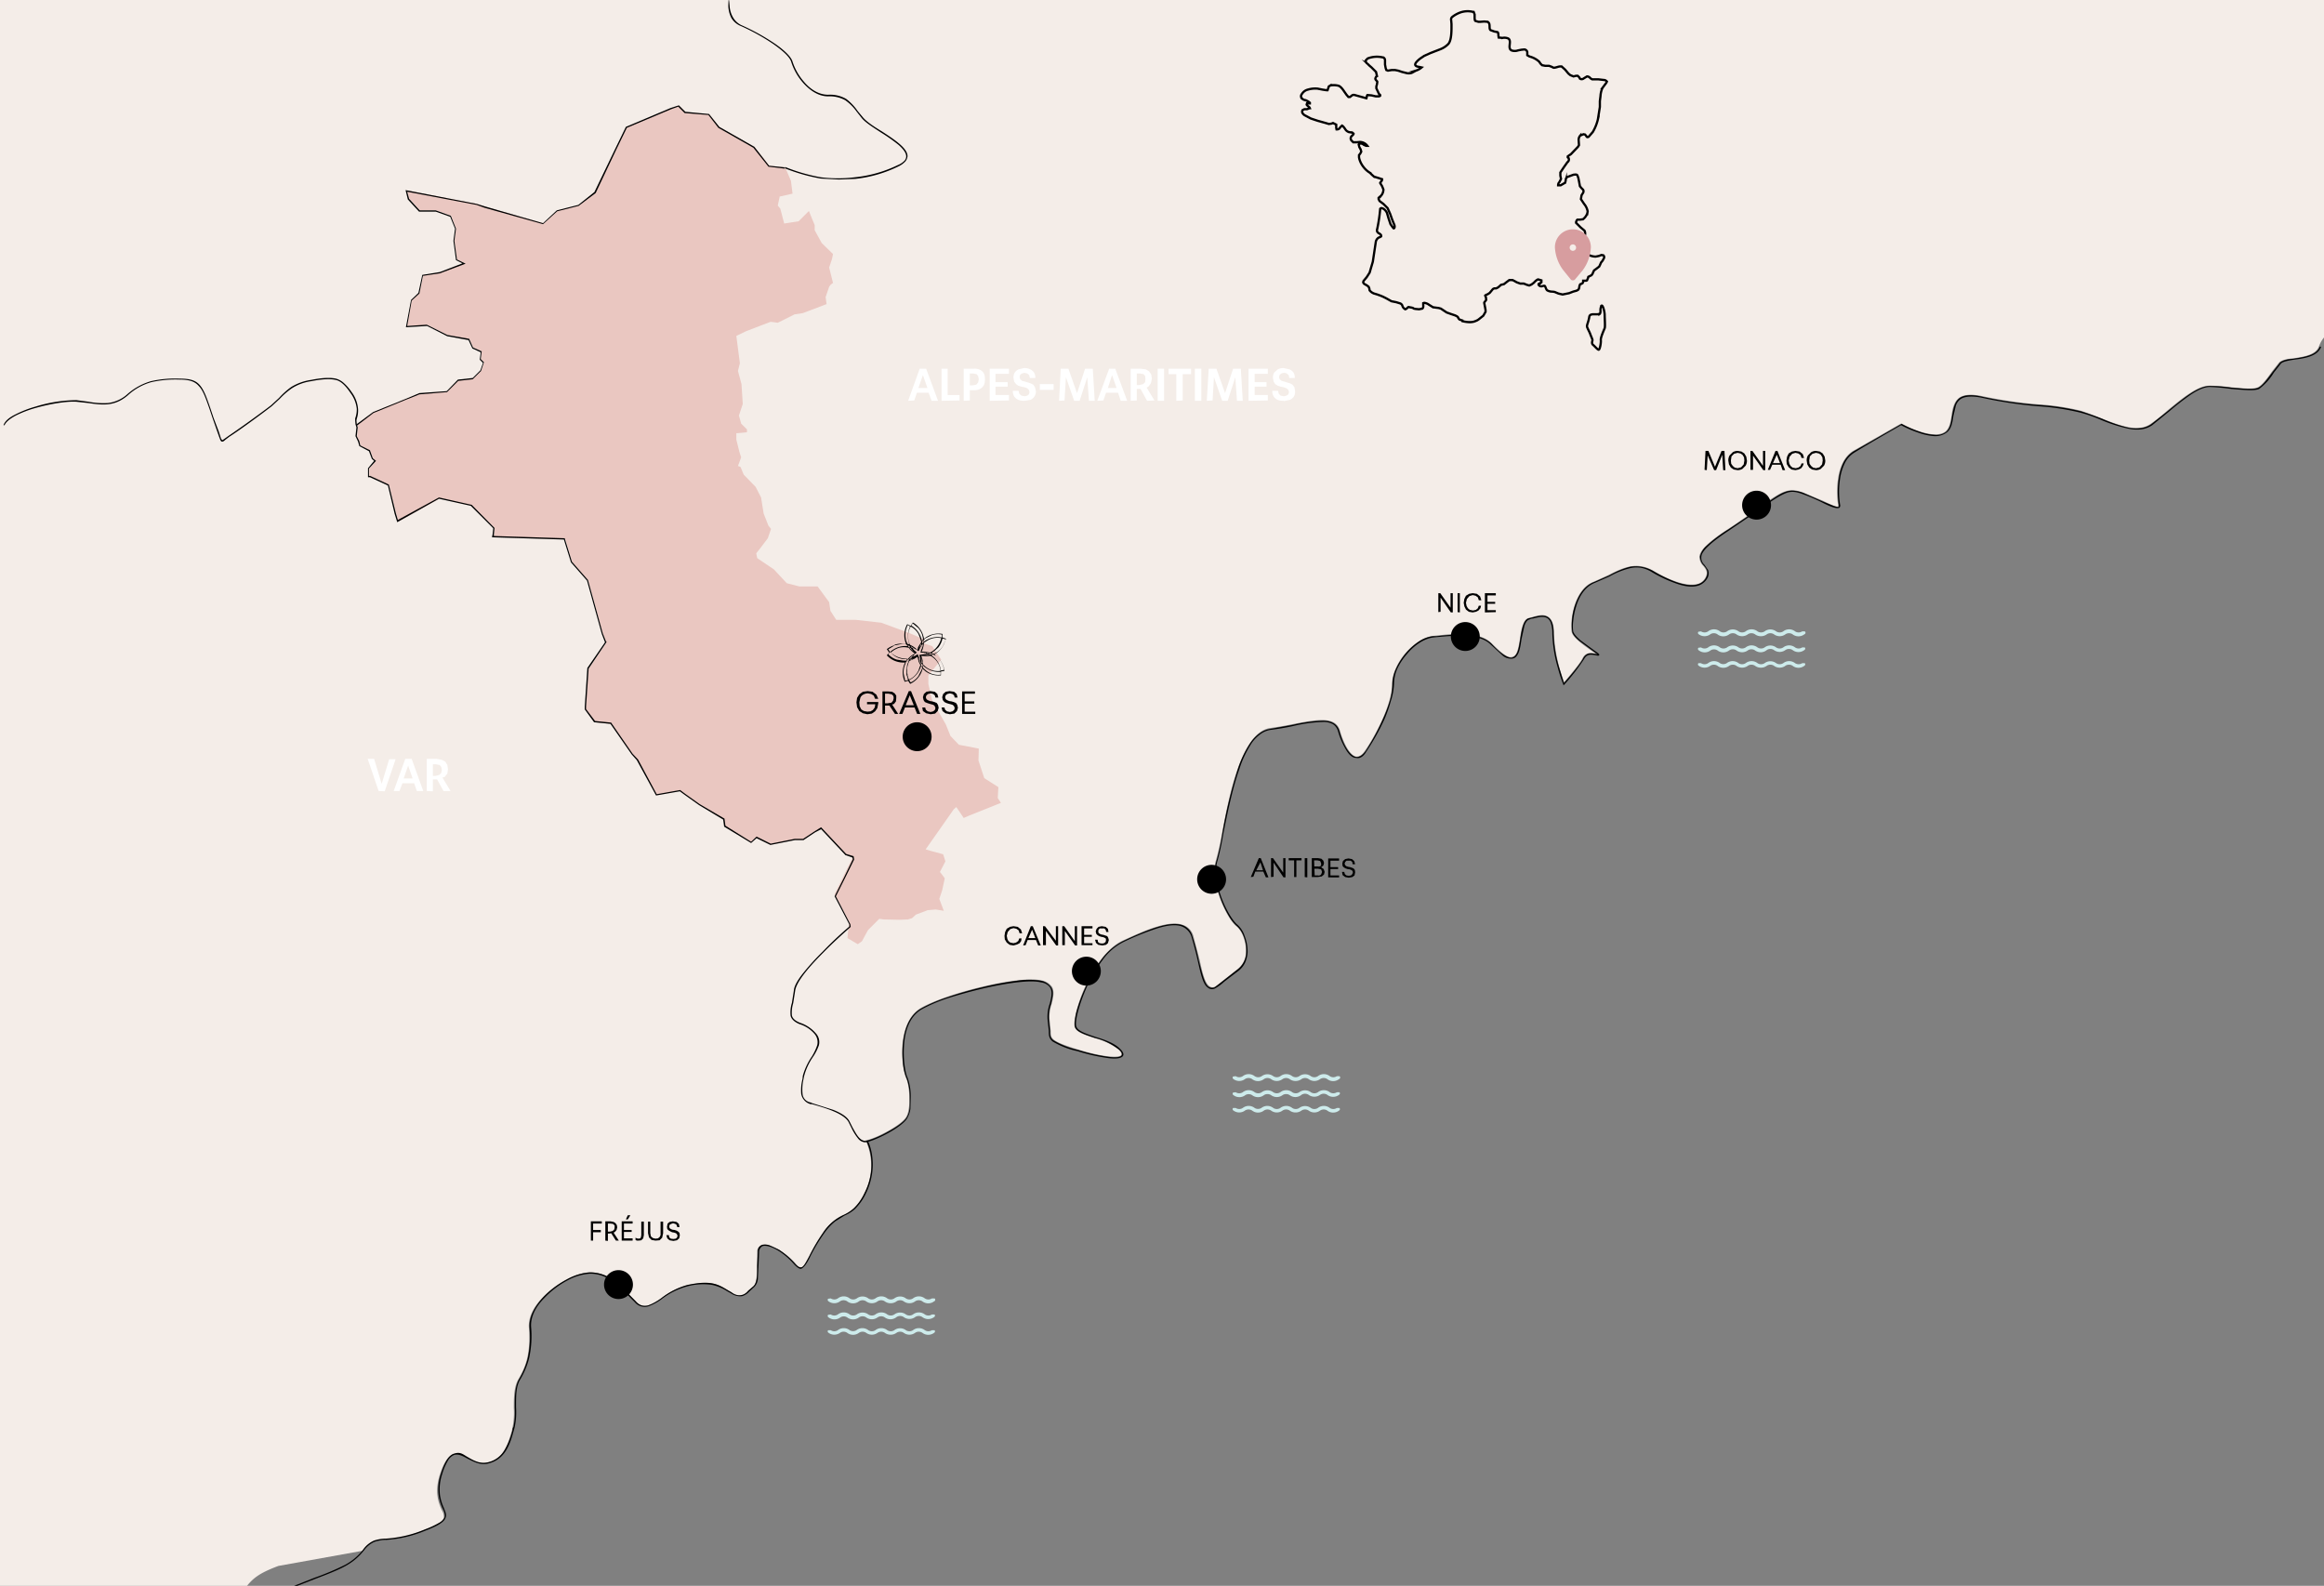
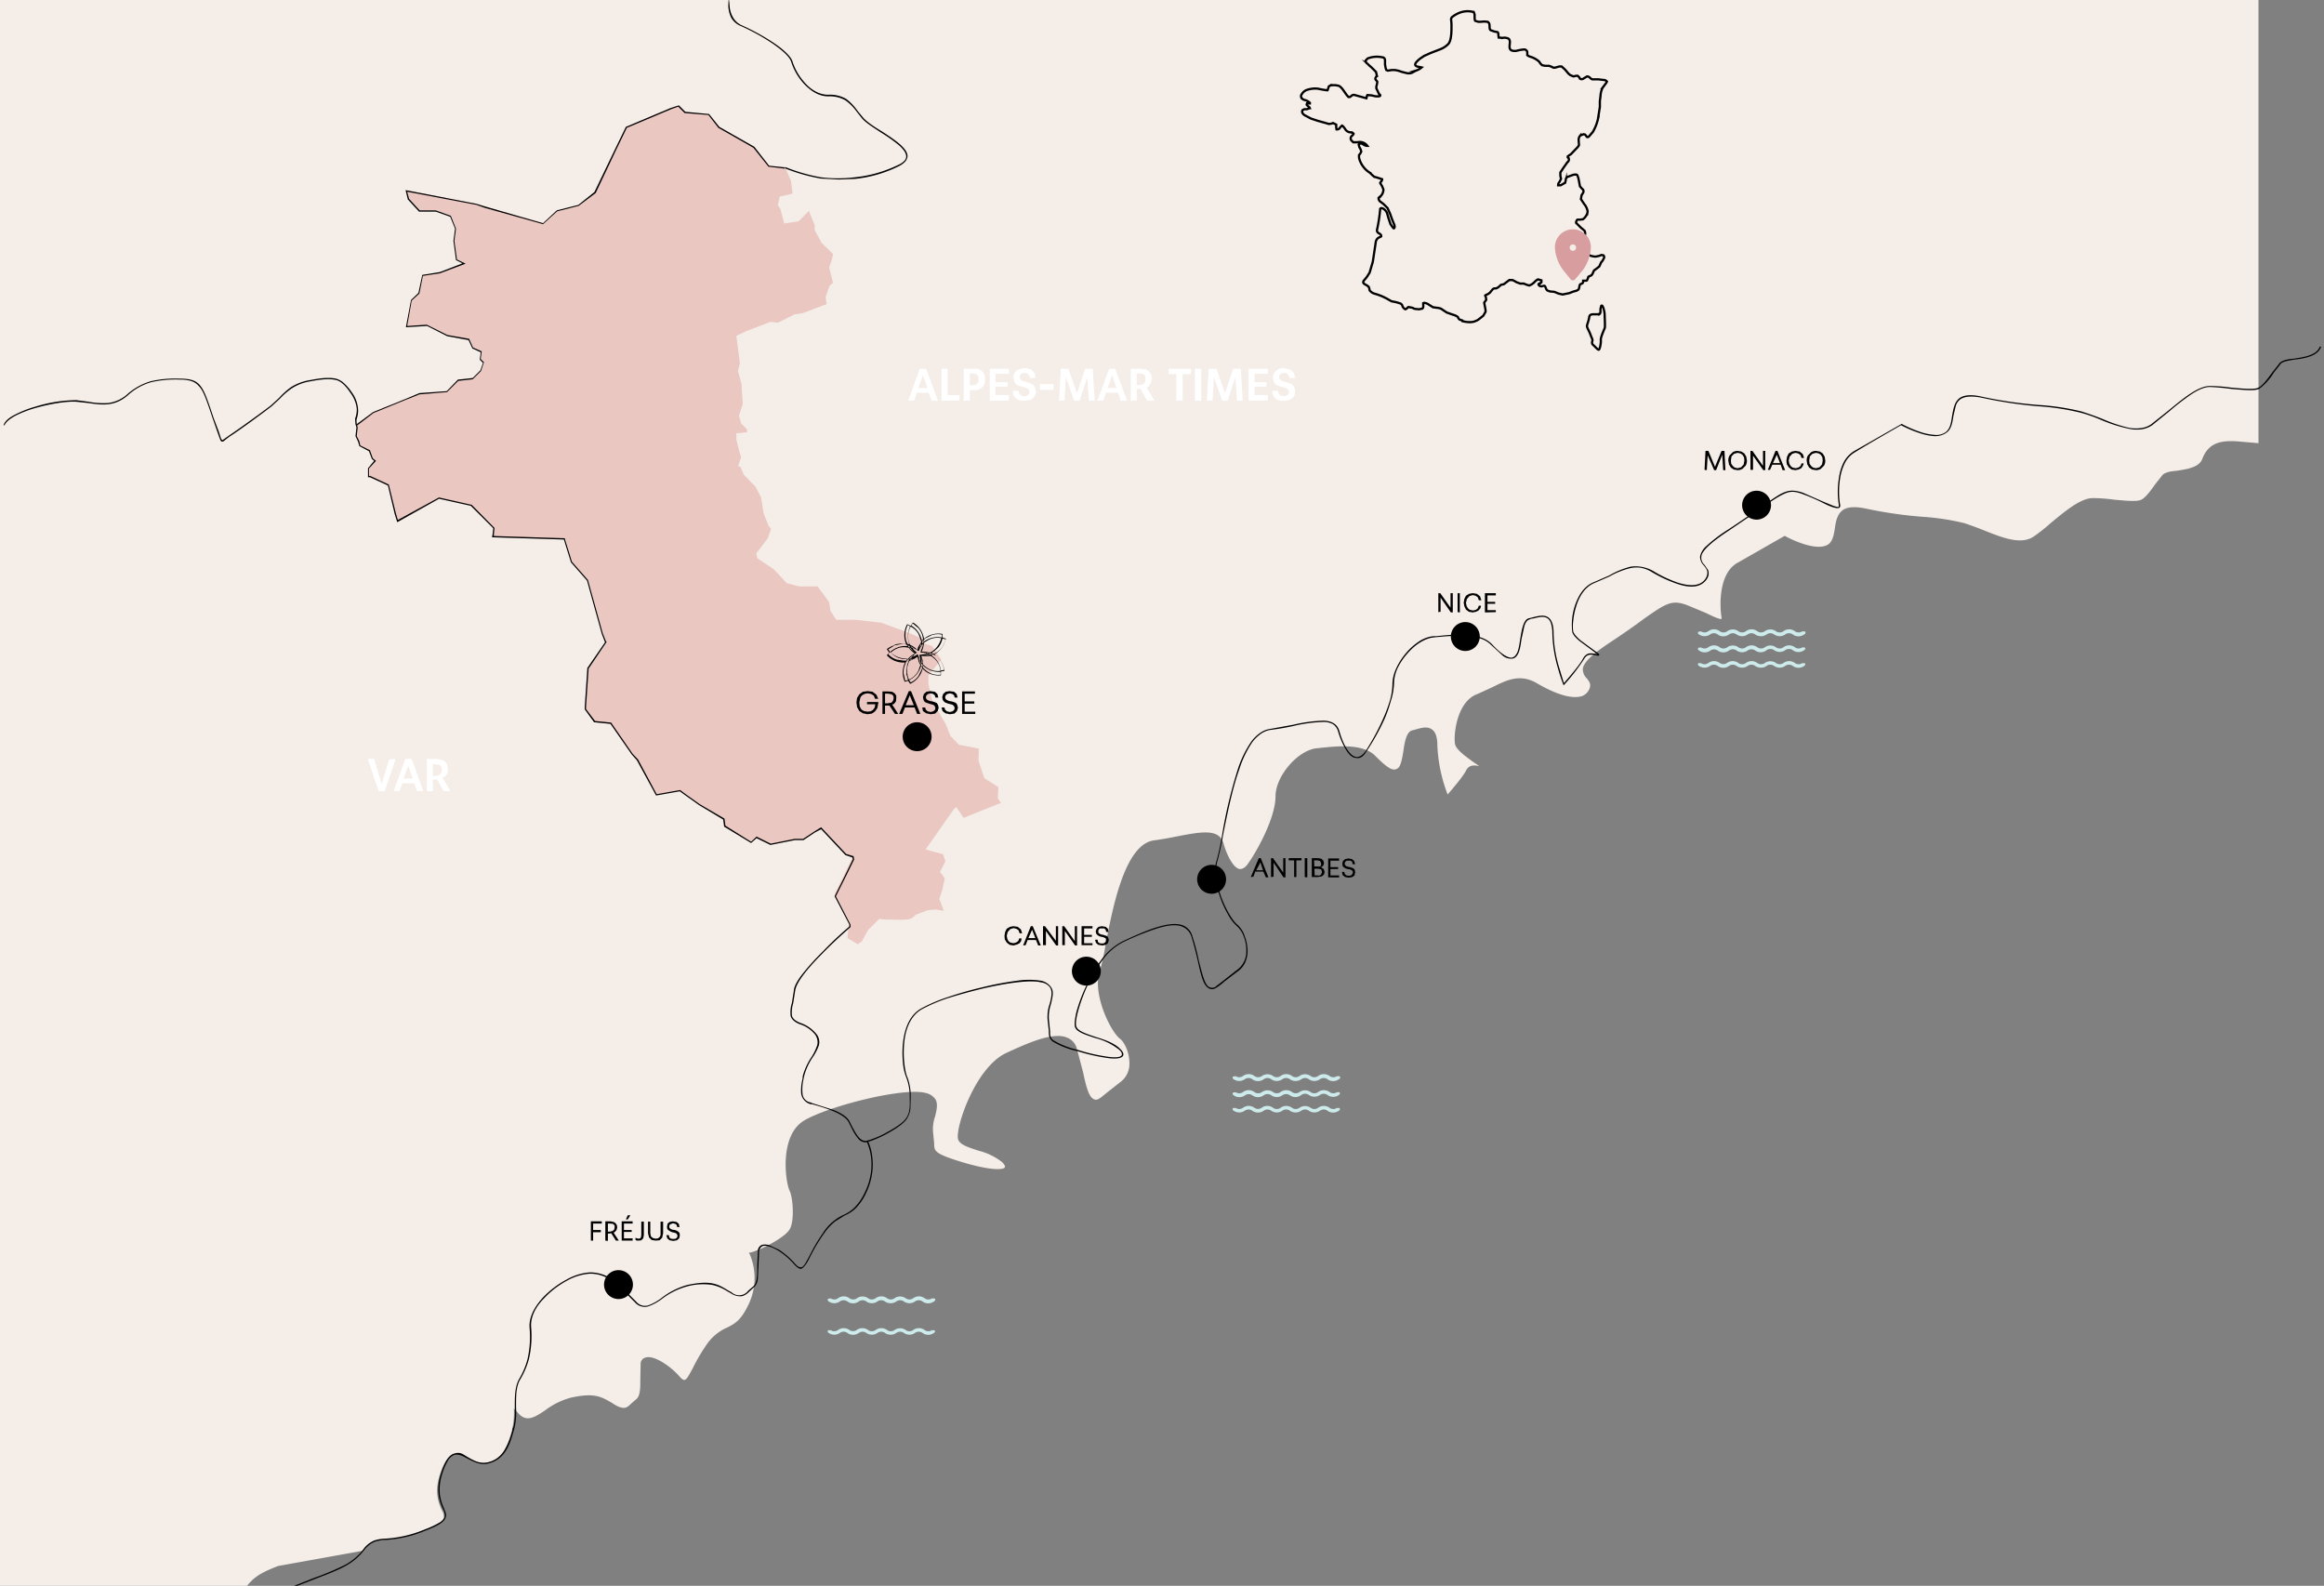
<svg xmlns="http://www.w3.org/2000/svg" viewBox="0 0 723.7 493.8">
  <rect x="0" y="0" width="723.7" height="493.8" fill="#808080" stroke="none" />
  <defs>
    <clipPath id="a">
      <path fill="none" d="M40 27h723.7v493.8H40z" />
    </clipPath>
  </defs>
  <g data-name="Groupe défilant 30" transform="translate(-40 -27)" clip-path="url(#a)" style="isolation:isolate">
    <g data-name="Groupe 17124">
-       <path data-name="Tracé 122067" d="M152.8 509.9c2.5-3.2 4.3-3.3 7.2-3.5a37 37 0 0 0 12.1-3c3.8-1.4 5.5-2.5 6-3.5q.4-1.2-.6-2.8c-.9-2.2-2.3-5.4-.5-11q1.7-5.3 4-6.2c1.5-.6 3 .2 4.8 1 1.7 1 3.5 2 5.6 1.6 5.5-1 6.8-6 8-10l.2-1a23 23 0 0 0 .4-6c0-3.1 0-6.4 1.3-8.8 2.2-3.8 4-7.6 3.4-16.2-.3-3.8 2.1-7.2 4.2-9.4 4.1-4.4 10.6-7.9 14.8-7.9 5.5 0 8.8 3.4 12.6 7.3l1.7 1.9c2.5 2.4 4.8.9 8-1.2a23 23 0 0 1 8.1-4c7.3-1.6 9.4-.3 12.7 1.6l1.1.7c2.9 1.6 3.7.8 5-.5l1.4-1.2c1.4-1 1.4-3.5 1.4-6.4l.1-4.6a2 2 0 0 1 1.6-2.1c2.6-.8 7.8 2.8 10.4 5.8q1 1.2 1.6 1.2c.8-.1 1.5-1.6 2.6-3.6a56 56 0 0 1 4.2-7.2 15 15 0 0 1 6.7-5.6c2.1-1.1 4-2 6.3-6.7a19 19 0 0 0 .6-16l-.3-.5.5-.1c2.8-.6 10.6-4.5 12.2-7.2s1-10 0-12c-1.3-2.6-3.4-17.4 4.7-22s30.7-10.2 37.5-8.5a5 5 0 0 1 3.2 2c.8 1.4.4 3.3-.1 5.3a12 12 0 0 0-.6 5.4l.3 3c0 2.4 0 3.2 8.5 5.8s13 2.6 13.5 1.7q.3-.5-.9-1.7a20 20 0 0 0-7.3-3.5c-3-1-5.7-1.8-6.3-3.4-1.2-3 5.1-22.4 14.9-27 7.3-3.4 14.8-6.6 19-4.8a5 5 0 0 1 3 3.3l2 7.6c.8 3.8 1.6 7 2.9 8s2.1.2 4.4-1.7l4.2-3.3a7 7 0 0 0 2.9-5.6c.1-3.4-1.4-6.8-3-8-2.9-2.3-8.5-13.8-6.3-20.7a79 79 0 0 0 1.8-8c2.2-11.8 6-31.6 15-33q3.7-.5 7-1.2c7.8-1.5 13.4-2.6 14.8 2.1 1 3.6 3 7.6 5 8q1.5.1 2.8-1.9c3-4.3 8.4-14.3 8.4-20.7s7-14.4 12.8-15l1-.1c5.6-.6 13.5-1.4 17.3 2.5 2.7 2.7 4.7 4.4 6 4.2a2 2 0 0 0 1.4-.8c.6-.9 1-2.9 1.3-4.8.4-3 1-6.3 2.9-6.6l1.1-.3c1.7-.5 3.6-1 5 .1q1.6 1.2 1.6 5a48 48 0 0 0 3.2 15.2c1.2-1.4 4.8-5.6 5.7-7.4 1-2 2.6-1.7 4-1.5h.1l-1.2-.8c-2.5-1.8-5.9-4.1-6.3-6-.5-2.8.5-13.3 7-15.6l4.6-2.1c4.4-2.2 8.6-4.3 13.8-1.3q9.3 5.4 14 4.1a4 4 0 0 0 2.4-2.2c.7-1.5 0-2.4-.8-3.4a4 4 0 0 1-1.2-3c.3-2 3-4.6 9-8.5q6.3-4.2 10-7c7-4.9 8.7-6 13.4-4.3l6 2.5c2 1 4.4 2.1 4.8 1.8v-.5c-.5-2.6-1.2-13.2 4.7-16.8l14.7-8.4.2-.1h.2c0 .1 10 5.5 13.7 2.4 1.2-1.1 1.5-3 1.8-4.9.3-2.1.7-4.3 2.5-5.6q2.2-1.5 7.3-.4a133 133 0 0 0 17.2 2.5 76 76 0 0 1 13.3 2q3.3 1.1 6.5 2.4c5.8 2.3 11.3 4.4 15.2 1.7q2.6-1.8 5.4-4.3c4.5-3.7 9.2-7.6 12.9-7.6q3.1 0 6.7.5c3.5.3 7 .7 8.4 0 1.3-.6 3-2.9 4.4-4.9l2.3-2.9q1.2-1 4.3-1.2c3.1-.5 7-1 8-3.7 2-5.2 6-5.9 11.7-5.4l5.8.5V0H-.1v584.8s70.5-44.5 88.3-35.3 11-7.5 13-9c18.1-19.7 13-21.2 25.5-25.9" fill="#f4ede8" />
+       <path data-name="Tracé 122067" d="M152.8 509.9c2.5-3.2 4.3-3.3 7.2-3.5a37 37 0 0 0 12.1-3c3.8-1.4 5.5-2.5 6-3.5q.4-1.2-.6-2.8c-.9-2.2-2.3-5.4-.5-11q1.7-5.3 4-6.2c1.5-.6 3 .2 4.8 1 1.7 1 3.5 2 5.6 1.6 5.5-1 6.8-6 8-10l.2-1a23 23 0 0 0 .4-6l1.7 1.9c2.5 2.4 4.8.9 8-1.2a23 23 0 0 1 8.1-4c7.3-1.6 9.4-.3 12.7 1.6l1.1.7c2.9 1.6 3.7.8 5-.5l1.4-1.2c1.4-1 1.4-3.5 1.4-6.4l.1-4.6a2 2 0 0 1 1.6-2.1c2.6-.8 7.8 2.8 10.4 5.8q1 1.2 1.6 1.2c.8-.1 1.5-1.6 2.6-3.6a56 56 0 0 1 4.2-7.2 15 15 0 0 1 6.7-5.6c2.1-1.1 4-2 6.3-6.7a19 19 0 0 0 .6-16l-.3-.5.5-.1c2.8-.6 10.6-4.5 12.2-7.2s1-10 0-12c-1.3-2.6-3.4-17.4 4.7-22s30.7-10.2 37.5-8.5a5 5 0 0 1 3.2 2c.8 1.4.4 3.3-.1 5.3a12 12 0 0 0-.6 5.4l.3 3c0 2.4 0 3.2 8.5 5.8s13 2.6 13.5 1.7q.3-.5-.9-1.7a20 20 0 0 0-7.3-3.5c-3-1-5.7-1.8-6.3-3.4-1.2-3 5.1-22.4 14.9-27 7.3-3.4 14.8-6.6 19-4.8a5 5 0 0 1 3 3.3l2 7.6c.8 3.8 1.6 7 2.9 8s2.1.2 4.4-1.7l4.2-3.3a7 7 0 0 0 2.9-5.6c.1-3.4-1.4-6.8-3-8-2.9-2.3-8.5-13.8-6.3-20.7a79 79 0 0 0 1.8-8c2.2-11.8 6-31.6 15-33q3.7-.5 7-1.2c7.8-1.5 13.4-2.6 14.8 2.1 1 3.6 3 7.6 5 8q1.5.1 2.8-1.9c3-4.3 8.4-14.3 8.4-20.7s7-14.4 12.8-15l1-.1c5.6-.6 13.5-1.4 17.3 2.5 2.7 2.7 4.7 4.4 6 4.2a2 2 0 0 0 1.4-.8c.6-.9 1-2.9 1.3-4.8.4-3 1-6.3 2.9-6.6l1.1-.3c1.7-.5 3.6-1 5 .1q1.6 1.2 1.6 5a48 48 0 0 0 3.2 15.2c1.2-1.4 4.8-5.6 5.7-7.4 1-2 2.6-1.7 4-1.5h.1l-1.2-.8c-2.5-1.8-5.9-4.1-6.3-6-.5-2.8.5-13.3 7-15.6l4.6-2.1c4.4-2.2 8.6-4.3 13.8-1.3q9.3 5.4 14 4.1a4 4 0 0 0 2.4-2.2c.7-1.5 0-2.4-.8-3.4a4 4 0 0 1-1.2-3c.3-2 3-4.6 9-8.5q6.3-4.2 10-7c7-4.9 8.7-6 13.4-4.3l6 2.5c2 1 4.4 2.1 4.8 1.8v-.5c-.5-2.6-1.2-13.2 4.7-16.8l14.7-8.4.2-.1h.2c0 .1 10 5.5 13.7 2.4 1.2-1.1 1.5-3 1.8-4.9.3-2.1.7-4.3 2.5-5.6q2.2-1.5 7.3-.4a133 133 0 0 0 17.2 2.5 76 76 0 0 1 13.3 2q3.3 1.1 6.5 2.4c5.8 2.3 11.3 4.4 15.2 1.7q2.6-1.8 5.4-4.3c4.5-3.7 9.2-7.6 12.9-7.6q3.1 0 6.7.5c3.5.3 7 .7 8.4 0 1.3-.6 3-2.9 4.4-4.9l2.3-2.9q1.2-1 4.3-1.2c3.1-.5 7-1 8-3.7 2-5.2 6-5.9 11.7-5.4l5.8.5V0H-.1v584.8s70.5-44.5 88.3-35.3 11-7.5 13-9c18.1-19.7 13-21.2 25.5-25.9" fill="#f4ede8" />
      <path data-name="Tracé 122580" d="m429.5 300.1 2.5-5.9h.6l2.4 6h-.8l-.8-1.8h.1-2.7.1l-.6 1.6Zm1.7-2.1h2.3-.2l-.8-2.5Zm4.6 2.1v-5.9h.6l3.4 4.8h-.2v-4.8h.7v6h-.6l-3.3-4.9h.2v4.7Zm7.2 0v-5.2h-1.7v-.7h4v.7h-1.6v5.2Zm3.3 0v-5.9h.8v6Zm2.2 0v-5.9h1.9l1.1.2.6.6.2.7-.2.8-.6.5-.9.2-.1-.2 1 .1.7.5.3.9-.2.8-.7.6-1.3.2Zm.9-.3-.2-.2h1.2a1 1 0 0 0 1-.3l.3-.8-.3-.8-1-.2h-1.2v-.7h1.2a1 1 0 0 0 1-.3v-.7l-.3-.7-.9-.2H449l.2-.2Zm4.2.4v-5.9h3.4v.7h-2.7v2h2.4v.6h-2.4v2h2.7v.6Zm6.4.1-1.1-.2-.8-.6-.2-1h.7l.2.7.5.4.7.1.7-.1.4-.4.2-.5-.1-.5-.4-.3-.5-.2-.7-.1-.6-.2-.5-.3-.4-.4-.1-.8.2-.8.7-.6 1-.2 1.1.2.7.6.3 1h-.8l-.1-.7-.5-.4h-1.3l-.4.4-.2.5.2.5.3.3.6.2.6.1.6.2.5.2.4.5.1.7-.2 1-.7.5z" />
      <path data-name="Tracé 122494" d="M443.5 363.6a3 3 0 0 1-1.9-.6 2 2 0 0 0-2.2 0 3 3 0 0 1-3.6 0 2 2 0 0 0-2.2 0 3 3 0 0 1-3.7 0 2 2 0 0 0-2.2 0 3 3 0 0 1-3.6 0 .5.5 0 0 1-.1-.8l.8-.1a2 2 0 0 0 2.2 0 3 3 0 0 1 3.7 0 2 2 0 0 0 2.2 0 3 3 0 0 1 3.6 0 2 2 0 0 0 2.2 0 3 3 0 0 1 3.7 0 2 2 0 0 0 2.2 0 3 3 0 0 1 3.6 0 2 2 0 0 0 2.2 0 3 3 0 0 1 3.7 0 2 2 0 0 0 2.2 0h.8a.5.5 0 0 1-.1.9 3 3 0 0 1-3.7 0 2 2 0 0 0-2.2 0 3 3 0 0 1-3.6 0 2 2 0 0 0-2.2 0 3 3 0 0 1-1.8.6" fill="#cdebeb" />
      <path data-name="Tracé 122495" d="M443.5 368.6a3 3 0 0 1-1.9-.6 2 2 0 0 0-2.2 0 3 3 0 0 1-3.6 0 2 2 0 0 0-2.2 0 3 3 0 0 1-3.7 0 2 2 0 0 0-2.1 0 3 3 0 0 1-3.7 0 .5.5 0 0 1-.1-.8l.8-.1a2 2 0 0 0 2.2 0 3 3 0 0 1 3.7 0 2 2 0 0 0 2.2 0 3 3 0 0 1 3.6 0 2 2 0 0 0 2.2 0 3 3 0 0 1 3.7 0 2 2 0 0 0 2.2 0 3 3 0 0 1 3.6 0 2 2 0 0 0 2.2 0 3 3 0 0 1 3.7 0 2 2 0 0 0 2.2 0h.8a.5.5 0 0 1-.1.8 3 3 0 0 1-3.7 0 2 2 0 0 0-2.2 0 3 3 0 0 1-3.6 0 2 2 0 0 0-2.2 0 3 3 0 0 1-1.8.7" fill="#cdebeb" />
      <path data-name="Tracé 122496" d="M443.5 373.4a3 3 0 0 1-1.9-.6 2 2 0 0 0-2.2 0 3 3 0 0 1-3.6 0 2 2 0 0 0-2.2 0 3 3 0 0 1-3.7 0 2 2 0 0 0-2.2 0 3 3 0 0 1-3.6 0 .5.5 0 0 1-.1-.8h.8a2 2 0 0 0 2.2 0 3 3 0 0 1 3.7 0 2 2 0 0 0 2.1 0 3 3 0 0 1 3.7 0 2 2 0 0 0 2.2 0 3 3 0 0 1 3.7 0 2 2 0 0 0 2.2 0 3 3 0 0 1 3.6 0 2 2 0 0 0 2.2 0 3 3 0 0 1 3.7 0 2 2 0 0 0 2.2 0h.8a.5.5 0 0 1-.1.8 3 3 0 0 1-3.7 0 2 2 0 0 0-2.2 0 3 3 0 0 1-3.6 0 2 2 0 0 0-2.2 0 3 3 0 0 1-1.8.6" fill="#cdebeb" />
      <path data-name="Tracé 122581" d="M487.9 217.6v-5.9h.6l3.4 4.8h-.2v-4.8h.7v6h-.6l-3.4-4.9h.2v4.7Zm6 0v-5.9h.7v6Zm4.7.1-1.2-.2-.9-.7-.5-1-.2-1.1.2-1.2.5-1 1-.6 1.1-.2 1.3.2 1 .8.4 1.2h-.8l-.3-.9-.7-.5-.9-.2-1 .3-.8.9-.3 1.2.2 1 .4.7.6.5 1 .2.9-.2.6-.5.3-.8h.7l-.2.8-.6.7-.8.4zm3.8 0v-6h3.4v.7h-2.6v2h2.4v.6h-2.4v2h2.6v.6Z" />
      <path data-name="Tracé 122582" d="m570.8 173.3.3-5.9h.9l2.2 5.3h-.3l2.2-5.3h.9l.3 6h-.7l-.3-5h.1l-2 5h-.6l-2.2-5h.2l-.3 5Zm10.3.1-1.2-.2-.9-.6-.6-1-.2-1.2a3 3 0 0 1 .4-1.6l1-1a3 3 0 0 1 1.5-.4l1.2.2.9.6.6 1 .2 1.2a3 3 0 0 1-.4 1.6l-1 1a3 3 0 0 1-1.5.4m0-.6 1.1-.3.8-.9.2-1.2-.1-1-.5-.8-.6-.4-.9-.2-1.1.3-.8.8-.2 1.3.1 1 .5.7.6.5zm4 .5v-5.9h.6l3.4 4.8h-.1v-4.8h.7v6h-.6l-3.4-4.8h.2v4.7Zm5.4 0 2.4-5.9h.6l2.4 6h-.8l-.6-1.7h-2.7.1l-.7 1.6Zm1.6-2.1h2.3-.1l-1-2.6Zm7 2.2-1.2-.2-.9-.7-.6-1-.1-1.1.2-1.2.5-1 1-.6 1.1-.2 1.3.2 1 .8.4 1.2h-.8l-.3-.9-.7-.5-.9-.2-1 .3-.8.9-.3 1.2.2 1 .4.7.6.5 1 .2.8-.2.7-.5.3-.8h.7l-.3.8-.5.7-.8.4zm6.4 0-1.2-.2-.9-.6-.6-1-.2-1.2a3 3 0 0 1 .4-1.6l1-1a3 3 0 0 1 1.5-.4l1.2.2.9.6.6 1 .2 1.2a3 3 0 0 1-.4 1.6l-1 1a3 3 0 0 1-1.5.4m0-.6 1.1-.3.8-.9.2-1.2-.1-1-.5-.8-.6-.4-.9-.2-1.1.3-.8.8-.2 1.3.1 1 .5.7.6.5z" />
      <path data-name="Tracé 122494" d="M588.4 225.1a3 3 0 0 1-1.9-.6 2 2 0 0 0-2.2 0 3 3 0 0 1-3.6 0 2 2 0 0 0-2.2 0 3 3 0 0 1-3.7 0 2 2 0 0 0-2.2 0 3 3 0 0 1-3.6 0 .5.5 0 0 1-.1-.8l.8-.1a2 2 0 0 0 2.2 0 3 3 0 0 1 3.7 0 2 2 0 0 0 2.2 0 3 3 0 0 1 3.6 0 2 2 0 0 0 2.2 0 3 3 0 0 1 3.7 0 2 2 0 0 0 2.2 0 3 3 0 0 1 3.6 0 2 2 0 0 0 2.2 0 3 3 0 0 1 3.7 0 2 2 0 0 0 2.2 0h.8a.5.5 0 0 1-.1.9 3 3 0 0 1-3.7 0 2 2 0 0 0-2.2 0 3 3 0 0 1-3.6 0 2 2 0 0 0-2.2 0 3 3 0 0 1-1.8.6" fill="#cdebeb" />
      <path data-name="Tracé 122495" d="M588.4 230.1a3 3 0 0 1-1.9-.6 2 2 0 0 0-2.2 0 3 3 0 0 1-3.6 0 2 2 0 0 0-2.2 0 3 3 0 0 1-3.7 0 2 2 0 0 0-2.1 0 3 3 0 0 1-3.7 0 .5.5 0 0 1-.1-.8l.8-.1a2 2 0 0 0 2.2 0 3 3 0 0 1 3.7 0 2 2 0 0 0 2.2 0 3 3 0 0 1 3.6 0 2 2 0 0 0 2.2 0 3 3 0 0 1 3.7 0 2 2 0 0 0 2.2 0 3 3 0 0 1 3.6 0 2 2 0 0 0 2.2 0 3 3 0 0 1 3.7 0 2 2 0 0 0 2.2 0h.8a.5.5 0 0 1-.1.8 3 3 0 0 1-3.7 0 2 2 0 0 0-2.2 0 3 3 0 0 1-3.6 0 2 2 0 0 0-2.2 0 3 3 0 0 1-1.8.7" fill="#cdebeb" />
      <path data-name="Tracé 122496" d="M588.4 234.9a3 3 0 0 1-1.9-.6 2 2 0 0 0-2.2 0 3 3 0 0 1-3.6 0 2 2 0 0 0-2.2 0 3 3 0 0 1-3.7 0 2 2 0 0 0-2.2 0 3 3 0 0 1-3.6 0 .5.5 0 0 1-.1-.8h.8a2 2 0 0 0 2.2 0 3 3 0 0 1 3.7 0 2 2 0 0 0 2.1 0 3 3 0 0 1 3.7 0 2 2 0 0 0 2.2 0 3 3 0 0 1 3.7 0 2 2 0 0 0 2.2 0 3 3 0 0 1 3.6 0 2 2 0 0 0 2.2 0 3 3 0 0 1 3.7 0 2 2 0 0 0 2.2 0h.8a.5.5 0 0 1-.1.8 3 3 0 0 1-3.7 0 2 2 0 0 0-2.2 0 3 3 0 0 1-3.6 0 2 2 0 0 0-2.2 0 3 3 0 0 1-1.8.6" fill="#cdebeb" />
      <path data-name="Tracé 122494" d="M317.4 432.8a3 3 0 0 1-1.9-.6 2 2 0 0 0-2.2 0 3 3 0 0 1-3.6 0 2 2 0 0 0-2.2 0 3 3 0 0 1-3.7 0 2 2 0 0 0-2.2 0 3 3 0 0 1-3.6 0 .5.5 0 0 1-.1-.8l.8-.1a2 2 0 0 0 2.2 0 3 3 0 0 1 3.7 0 2 2 0 0 0 2.2 0 3 3 0 0 1 3.6 0 2 2 0 0 0 2.2 0 3 3 0 0 1 3.7 0 2 2 0 0 0 2.2 0 3 3 0 0 1 3.6 0 2 2 0 0 0 2.2 0 3 3 0 0 1 3.7 0 2 2 0 0 0 2.2 0h.8a.5.5 0 0 1-.1.9 3 3 0 0 1-3.7 0 2 2 0 0 0-2.2 0 3 3 0 0 1-3.6 0 2 2 0 0 0-2.2 0 3 3 0 0 1-1.8.6" fill="#cdebeb" />
-       <path data-name="Tracé 122495" d="M317.4 437.8a3 3 0 0 1-1.9-.6 2 2 0 0 0-2.2 0 3 3 0 0 1-3.6 0 2 2 0 0 0-2.2 0 3 3 0 0 1-3.7 0 2 2 0 0 0-2.1 0 3 3 0 0 1-3.7 0 .5.5 0 0 1-.1-.8l.8-.1a2 2 0 0 0 2.2 0 3 3 0 0 1 3.7 0 2 2 0 0 0 2.2 0 3 3 0 0 1 3.6 0 2 2 0 0 0 2.2 0 3 3 0 0 1 3.7 0 2 2 0 0 0 2.2 0 3 3 0 0 1 3.6 0 2 2 0 0 0 2.2 0 3 3 0 0 1 3.7 0 2 2 0 0 0 2.2 0h.8a.5.5 0 0 1-.1.8 3 3 0 0 1-3.7 0 2 2 0 0 0-2.2 0 3 3 0 0 1-3.6 0 2 2 0 0 0-2.2 0 3 3 0 0 1-1.8.7" fill="#cdebeb" />
      <path data-name="Tracé 122496" d="M317.4 442.6a3 3 0 0 1-1.9-.6 2 2 0 0 0-2.2 0 3 3 0 0 1-3.6 0 2 2 0 0 0-2.2 0 3 3 0 0 1-3.7 0 2 2 0 0 0-2.2 0 3 3 0 0 1-3.6 0 .5.5 0 0 1-.1-.8h.8a2 2 0 0 0 2.2 0 3 3 0 0 1 3.7 0 2 2 0 0 0 2.1 0 3 3 0 0 1 3.7 0 2 2 0 0 0 2.2 0 3 3 0 0 1 3.7 0 2 2 0 0 0 2.2 0 3 3 0 0 1 3.6 0 2 2 0 0 0 2.2 0 3 3 0 0 1 3.7 0 2 2 0 0 0 2.2 0h.8a.5.5 0 0 1-.1.8 3 3 0 0 1-3.7 0 2 2 0 0 0-2.2 0 3 3 0 0 1-3.6 0 2 2 0 0 0-2.2 0 3 3 0 0 1-1.8.6" fill="#cdebeb" />
      <path data-name="Tracé 122583" d="M224 413.3v-6h3.4v.7h-2.7v2h2.4v.7h-2.4v2.6Zm4.5 0v-6h1.6l1 .2.6.4.4.6.1.7-.2.8-.5.6-.8.4h-.5l-.3.1h-.9v-.6h1l.8-.2.5-.5.1-.6v-.6l-.5-.5-.8-.1H229l.3-.3v5.7Zm3.3 0-1.6-2.5.8-.1 1.7 2.6Zm1.8 0v-6h3.4v.7h-2.7v2h2.4v.6h-2.4v2h2.7v.7Zm1.3-6.6.6-1.3h.8l-.8 1.3Zm4 6.6h-.6l-.4-.2v-.7l.4.2.5.1.6-.1.2-.4.1-.6v-4.2h.8v4.2l-.2 1-.6.6zm5.2 0-1.2-.2-.8-.8-.3-1.3v-3.6h.7v3.6l.2 1 .6.5.8.2.8-.1.5-.4.3-.6v-4.2h.8v3.6l-.3 1.4-.8.8zm5.6.1-1.2-.2-.7-.6-.3-1h.8l.1.7.5.4.8.1.7-.1.4-.3.2-.6-.2-.5-.3-.3-.6-.2-.6-.1-.6-.3-.5-.3-.4-.4-.1-.7.2-1 .6-.5 1-.2 1.2.2.7.6.2 1h-.7l-.2-.7-.4-.3-.7-.2-.6.2-.5.3-.1.5.1.5.4.3.5.2.7.1.6.2.5.3.4.4.1.8-.2.9-.7.6z" />
      <path data-name="Tracé 122576" d="m228.8 227.1-5.5 8.2-.9 11.9v.8l2.9 3.9 5 .5 6.7 9.5 1.7 1.9 5.7 10.8 7.4-1.4 1.5 1.2 4.5 3.2 7.6 4.5.3 2.2 8.2 5 1.7-1.5 4.3 2.2 7.6-1.5h2.7l3.5-2.4 2-1.2 7.7 8.3 2.2.6-2.9 5.9-2.8 5.7 4.5 8.7-.5 5 3.2 1.9 1.3-.9 1.9-3.5 3.5-3.5 1.5.2 4.8.1 2.6-.1 1.3-.4 1.2-1.1 3.7-1.4 2.5-.2 2.5.4-1.4-3.7.9-2.7.8-3.7-.8-1.1-.7-.9 1.7-3.3-.7-2.2-3.7-1-1.7-.5v-.1L337 279l.8-.7 2.3 3.4 1.6-.7 10-4-1-1.5.2-3.4-4.4-2.8-1.8-5.5.1-3.7-6.2-1.2-2.6-2.7-1.5-3.7-4.2-7.3-1.2-5.2v-2.7l4-4.9-2.8-4.2-2.4-.8-.1-1.3-4.7-2-8.7-3.2-8-.9h-6l-1.8-2.8-.4-2.7-3.6-4.9h-5.7l-3.9-1-4-4.3-5.2-3.5-.3-1.5 1.1-1.4 2.5-3.3 1-2.9-.8-1-1.5-3.8-.8-5-1.7-3.3-3.7-3.8-1-2.4-.8-.3 1-2.7-.5-1.5-1-4v-2l3.3-.3v-.9l-1.8-1.8-.7-2.5 1.2-3.6-.4-6.2-1.1-4.1.6-2.4-1.1-8.5 3.1-1.5 7.6-2.9 2.2.3 5.2-2.6 2.6-.4 7.4-2.8-.3-2.2 1.1-3.2.5-.7.7-.5-1.2-4.8.9-2.7.3-1.5-3.5-3.4-2.2-4v-1.6l-1-2.4-.8-2-1.5 1.5-1.7 1.7-4.5.7L283 92l-.8-1 .6-2.8 4-.9-.5-4-1.8-4.2-4.9-.5-4.6-5.8-11-6.2-3.1-4-7.4-.7-2-2-2.3.8-14 5.9-3.3 6.8-6.4 13.4-5.2 4-6.7 1.7-4.3 4-18.1-5.1-2.5-.9-22-4.2.7 2.5 3.4 3.7h5l4.7 1.7 1.5 3.9-.5 3.8.8 5.9 2.4 1.1-7.6 2.9-5.3.8-1.2 5.6-2.4 2.1-1.5 8.2 6.4-.3 6.4 3.2 6.7 1.2 1.1 2.6 2.7 1.2-.3 2.4 1 1-.8 2.5-2.6 2.5-4.5.5-3.5 3.5-8.5.7-4.6 1.8-9.9 4-5.1 3.9.3 1-.3 2.7.8 1.7.3 1.3 3 1.5.9 2.5.8.7-2 2.3v2.5h.5l5 2.4.7.3 2.2 9 .7 2.3 12.9-7.2 10 2.3 7 7-.1 2-.2.7 22.3.7 2.2 7.2 5 5.7 4.5 16.6 1 2.5" fill="#eac7c1" />
      <path data-name="Tracé 122346" d="m322.8 151.8 3.6-10h2l3.7 10h-2l-1-2.7.3.2h-4l.2-.2-.9 2.6Zm3.1-3.7-.2-.3h3.4l-.2.3-1.5-4.3Z" fill="#fff" />
      <path data-name="Tracé 122347" d="M333.2 151.8v-10h1.9v8.5l-.3-.3h4v1.7Z" fill="#fff" />
      <path data-name="Tracé 122348" d="M340.1 151.8v-10h3.2a4 4 0 0 1 2 .4 3 3 0 0 1 1.1 1.1 4 4 0 0 1 .3 1.8 4 4 0 0 1-.3 1.8 3 3 0 0 1-1.2 1.2 4 4 0 0 1-2.1.4h-1.5V147h1.2l1.2-.2.6-.7.2-1-.2-1-.5-.6-1-.2h-1.8l.7-.7v9.1Z" fill="#fff" />
      <path data-name="Tracé 122349" d="M348.2 151.8v-10h6v1.6H350v2.6h3.8v1.4H350v2.6h4.2v1.7Z" fill="#fff" />
      <path data-name="Tracé 122350" d="M359.1 151.8a5 5 0 0 1-2-.3 3 3 0 0 1-1.3-1.1 3 3 0 0 1-.4-1.7h1.8l.2.9.7.6 1 .2.8-.2.5-.4.2-.7-.2-.7-.5-.5-.8-.3-1-.2-1-.3-.7-.5-.6-.8-.2-1.2a3 3 0 0 1 .4-1.6 3 3 0 0 1 1.2-1l1.7-.4a4 4 0 0 1 1.9.4 3 3 0 0 1 1.2 1 3 3 0 0 1 .4 1.7h-1.7l-.2-.9-.6-.5-.9-.2-.8.2-.5.4-.2.7.2.7.6.5.8.2 1 .3.9.3.8.4.5.8.3 1.3a3 3 0 0 1-.5 1.6 3 3 0 0 1-1.2 1z" fill="#fff" />
      <path data-name="Tracé 122584" d="M363.8 146.6h4.3v1.8h-4.3Z" fill="#fff" />
      <path data-name="Tracé 122351" d="m369.8 151.8.5-10h2.4l3 8.5h-.6l2.8-8.5h2.4l.6 10h-1.8l-.6-8.4.3.4-2.6 8h-1.7l-2.8-8 .3-.4-.5 8.3Z" fill="#fff" />
      <path data-name="Tracé 122352" d="m381.7 151.8 3.7-10h1.9l3.7 10h-2l-.9-2.7.3.2h-4l.1-.2-.9 2.6Zm3.2-3.7-.3-.3h3.4l-.2.3-1.5-4.3Z" fill="#fff" />
      <path data-name="Tracé 122353" d="M392.1 151.8v-10h3l1.7.2 1 .6.7 1 .2 1.3-.3 1.4-.7 1a2 2 0 0 1-1.3.5l-.4.3h-2.4v-1.2h1.2l1.2-.3.6-.6.1-1-.1-.9-.5-.6-1.1-.2h-1.7l.7-.7v9.1Zm5.1 0-2.2-4 1.9-.4 2.6 4.3Z" fill="#fff" />
-       <path data-name="Tracé 122585" d="M400.5 141.8h2v10h-2Z" fill="#fff" />
      <path data-name="Tracé 122354" d="M406.3 151.8v-8.3h-2.4v-1.7h7v1.7h-2.6v8.2Z" fill="#fff" />
      <path data-name="Tracé 122586" d="M412.1 141.8h2v10h-2Z" fill="#fff" />
      <path data-name="Tracé 122355" d="m415.8 151.8.6-10h2.4l3 8.5h-.6l2.8-8.5h2.4l.6 10h-1.8l-.6-8.4.3.4-2.6 8h-1.7l-2.8-8 .3-.4-.5 8.3Z" fill="#fff" />
      <path data-name="Tracé 122356" d="M428.8 151.8v-10h6v1.6h-4.1v2.6h3.7v1.4h-3.7v2.6h4.1v1.7Z" fill="#fff" />
      <path data-name="Tracé 122357" d="M439.8 151.8a5 5 0 0 1-2-.3 3 3 0 0 1-1.2-1.1 3 3 0 0 1-.4-1.7h1.8l.2.9.6.6 1 .2.8-.2.6-.4.2-.7-.2-.7-.6-.5-.8-.3-1-.2-.9-.3-.8-.5-.5-.8-.2-1.2a3 3 0 0 1 .4-1.6l1.1-1a4 4 0 0 1 1.8-.4l1.8.4a3 3 0 0 1 1.3 1 3 3 0 0 1 .4 1.7h-1.7l-.2-.9-.6-.5a2 2 0 0 0-1.7 0l-.5.4-.2.7.2.7.6.5.8.2.9.3 1 .3.7.4.6.8.2 1.3a3 3 0 0 1-.4 1.6 3 3 0 0 1-1.2 1l-1.9.4" fill="#fff" />
      <path data-name="Tracé 122358" d="m157.9 273.3-3.4-10h2l2.6 8.6h-.5l2.6-8.5h2l-3.4 10Z" fill="#fff" />
      <path data-name="Tracé 122359" d="m162.6 273.3 3.6-10h2l3.6 10h-2l-.9-2.6.3.2h-4l.2-.2-1 2.6Zm3-3.6-.2-.3h3.4l-.2.3-1.5-4.3Z" fill="#fff" />
      <path data-name="Tracé 122360" d="M172.9 273.3v-10h3.1l1.6.3 1.1.6.6 1 .2 1.3-.2 1.4-.8 1-1.3.4-.4.4h-2.4v-1.1h1.2l1.2-.3.6-.6.2-1-.2-.9-.5-.6-1.1-.2h-1.7l.7-.7v9.1Zm5.2 0-2.2-4 1.8-.3 2.6 4.3Z" fill="#fff" />
      <path data-name="Tracé 122373" d="m151.2 159.5-.3-.3 5.3-3.9 9.9-4 4.5-1.9 8.5-.6 3.5-3.6 4.6-.5 2.4-2.4.8-2.3-1-1 .3-2.3-2.6-1.2-1.2-2.6-6.6-1.2-6.3-3.2-6.6.4 1.6-8.5 2.3-2.2 1.2-5.6 5.5-.9 7-2.7-2-1-.8-6 .5-3.8-1.5-3.7-4.5-1.6h-5.2l-3.5-3.8-.7-2.9 22.2 4.3 2.6.8 18 5.2 4.3-4 6.7-1.7 5-4 6.4-13.3 3.4-7 14-5.9 2.5-.8 2 2 7.4.7 3.2 4 10.9 6.2 4.6 5.9 4.8.5v.4l-5-.6-4.7-5.9-10.9-6.2-3.1-4-7.4-.6-2-2-2.2.8-13.8 5.8-3.3 6.8-6.4 13.5-5.3 4-6.7 1.7-4.4 4-18.2-5.1-2.5-.9-21.6-4.1.6 2.2 3.3 3.6h5l4.7 1.7 1.6 4-.5 3.8.8 5.8 2.7 1.3-8 3-5.3.8-1.1 5.5-2.4 2.2-1.4 7.9 6.1-.4 6.4 3.2 6.8 1.2 1.2 2.7 2.7 1.2-.3 2.4 1 1-.9 2.7-2.6 2.6-4.5.5-3.5 3.5-8.6.7-4.5 1.8-9.8 4Z" />
      <path data-name="Tracé 122374" d="m301.2 82.9-5.6-.3a56 56 0 0 1-11.2-3.2l.1-.4a55 55 0 0 0 11.1 3.2 43 43 0 0 0 10.6 0 40 40 0 0 0 13.4-3.8 6 6 0 0 0 2-1.3 2 2 0 0 0 .6-1.4q0-1.5-2.4-3.6a53 53 0 0 0-5.4-3.8c-2.6-1.7-5-3.2-6.1-4.6l-1.5-1.9a15 15 0 0 0-3.6-3.6 10 10 0 0 0-5.3-1.2c-3.4 0-6.1-2.3-7.8-4.2a18 18 0 0 1-3.7-6.5q-.6-2.1-5.6-5.6a66 66 0 0 0-10.1-5.6 6 6 0 0 1-3-2.6 9 9 0 0 1-.9-3.7q.1-3.8.4 0a8 8 0 0 0 1 3.5 6 6 0 0 0 2.6 2.5 67 67 0 0 1 10.2 5.6c2.4 1.6 5.3 4 5.8 5.8a18 18 0 0 0 3.6 6.3c1.6 1.9 4.2 4 7.5 4a10 10 0 0 1 5.6 1.3 16 16 0 0 1 3.6 3.8l1.5 1.8c1.1 1.4 3.5 3 6 4.5 4 2.6 8.1 5.3 8 7.8a3 3 0 0 1-.7 1.6 7 7 0 0 1-2.1 1.5 40 40 0 0 1-13.5 3.9z" />
      <path data-name="Tracé 122493" d="M591.5 184.3a4.5 4.5 0 1 1-4.5-4.5 4.5 4.5 0 0 1 4.5 4.5" />
      <path data-name="Tracé 122497" d="M421.8 300.8a4.5 4.5 0 1 1-4.5-4.5 4.5 4.5 0 0 1 4.5 4.5" />
      <path data-name="Tracé 122578" d="M500.8 225.2a4.5 4.5 0 1 1-4.5-4.5 4.5 4.5 0 0 1 4.5 4.5" />
      <path data-name="Tracé 122498" d="M382.8 329.4a4.5 4.5 0 1 1-4.5-4.5 4.5 4.5 0 0 1 4.5 4.5" />
      <path data-name="Tracé 122499" d="M237.1 427a4.5 4.5 0 1 1-4.5-4.5 4.5 4.5 0 0 1 4.5 4.5" />
      <path data-name="Tracé 122500" d="M330.1 256.4a4.5 4.5 0 1 1-4.5-4.5 4.5 4.5 0 0 1 4.5 4.5" />
      <path data-name="Tracé 122577" d="M129 522.2v-.4l8.9-3.5a85 85 0 0 0 9.5-4 18 18 0 0 0 5.7-4.8 8 8 0 0 1 3.4-2.8 12 12 0 0 1 3.7-.6 38 38 0 0 0 12.2-2.9 28 28 0 0 0 4.3-2 4 4 0 0 0 1.7-1.6q.4-1.2-.6-3a15 15 0 0 1-1.2-4 15 15 0 0 1 .7-6.7q1.7-5.4 3.9-6.2c2.2-.8 3 .2 4.6 1.1 1.7 1 3.6 2 5.8 1.6a8 8 0 0 0 5.6-4 23 23 0 0 0 2.4-6.1q0-.6.3-1a23 23 0 0 0 .4-6c0-3.2 0-6.4 1.3-8.8a24 24 0 0 0 2.7-6.4 32 32 0 0 0 .6-9.8c-.2-3.8 2.2-7.1 4.2-9.3a29 29 0 0 1 7.4-5.6 17 17 0 0 1 7.2-2.2 12 12 0 0 1 7 2.2 37 37 0 0 1 5.5 5l1.8 1.8a4 4 0 0 0 1.9 1.3 4 4 0 0 0 1.9 0 16 16 0 0 0 4.3-2.4 23 23 0 0 1 8-4c7.2-1.5 9.4-.3 12.6 1.7l1.1.6a3.5 3.5 0 0 0 5.2-.5l1.4-1.2c1.4-1 1.4-3.6 1.4-6.5l.2-4.6a2 2 0 0 1 1.4-2 4 4 0 0 1 2.3.2l2.8 1.3a23 23 0 0 1 5 4.3q1.2 1.4 2 1.2c.7 0 1.5-1.5 2.6-3.6a55 55 0 0 1 4.2-7.1 15 15 0 0 1 6.6-5.7 12 12 0 0 0 3-2 16 16 0 0 0 3.3-4.7 20 20 0 0 0 2-6.3 19 19 0 0 0 0-5.2 16 16 0 0 0-1.4-4.7l.4-.2a16 16 0 0 1 1.4 4.9 19 19 0 0 1 0 5.2 21 21 0 0 1-2 6.5 17 17 0 0 1-3.4 4.8 12 12 0 0 1-3.2 2l-2.9 1.8a18 18 0 0 0-3.5 3.8 55 55 0 0 0-4.2 7q-1.7 3.6-3 4-.8 0-2.1-1.4a22 22 0 0 0-5-4.3q-3.1-1.8-4.8-1.4a2 2 0 0 0-1.1 1.6l-.2 4.6-.2 4a4 4 0 0 1-1.4 2.8l-1.3 1.2a5 5 0 0 1-2.2 1.4 5 5 0 0 1-3.5-.9l-1.1-.6a14 14 0 0 0-4.7-2 19 19 0 0 0-7.6.4 23 23 0 0 0-8 3.9 16 16 0 0 1-4.4 2.4 4 4 0 0 1-4.1-1.3l-1.8-1.8c-3.7-3.8-6.9-7.1-12.2-7.1a17 17 0 0 0-7 2.1 28 28 0 0 0-7.3 5.6c-2 2-4.3 5.3-4 9a32 32 0 0 1-.7 9.9 25 25 0 0 1-2.8 6.5c-1.3 2.3-1.2 5.5-1.2 8.6a23 23 0 0 1-.4 6l-.3 1.1c-1.1 4-2.6 9.3-8.4 10.4-2.2.4-4.2-.7-6-1.6-1.6-.9-3-1.6-4.3-1.1a4 4 0 0 0-1.8 1.7 18 18 0 0 0-1.8 4.2 15 15 0 0 0-.7 6.5 15 15 0 0 0 1.2 4c.5 1.3 1 2.2.5 3.2-.5 1.3-2.3 2.4-6.2 3.9a38 38 0 0 1-12.3 2.9 12 12 0 0 0-3.6.6 8 8 0 0 0-3.2 2.6c-3.5 4.4-7 5.8-15.4 9z" />
      <path data-name="Tracé 122492" d="m330.8 230.8.4-.2a7 7 0 0 0 2.6-2.7l.8-2-1.1-.4v-1.1a7 7 0 0 0-5.5 1.3l-.3.3v-.4l-.3-1a7 7 0 0 0-3-3.7h-.2l-.6 1-1-.5h-.1a7 7 0 0 0-.5 5.7l.2.4h-.4a7 7 0 0 0-3 .2h-.2v.2a7 7 0 0 0-2.4 1.2v.1l.7 1-.7.8v.1a7 7 0 0 0 5 2.2h.7l.1-.3-.3.6a7 7 0 0 0 0 5.6v.1l1.1-.3.6.9h.1a7 7 0 0 0 3.7-4.3v-.4l.4.3.7.6a7 7 0 0 0 4.6 1.2h.1v-1.2l1-.2h.1v-.1a7 7 0 0 0-2.7-4.6l-.2-.3zl-.2.1zm-2.7-5 2-1a6 6 0 0 1 3.2-.2v.9a7 7 0 0 0-5.7 1.4v.3l1.3-.8a6 6 0 0 1 4.2-.7 7 7 0 0 1-1.3 2.7 6 6 0 0 1-2.2 1.8l-1.7-.3h.1-1a7 7 0 0 0 .7-2.7v-.9zm1.5 5-.5-.2h.1l.4-.2.7.2.2.1h-.3zm-2.4 3.9-.4-.5.1-.6.4.4zm-5-1.7.4-.6.6-.1-.3.5zm-1-.8a6 6 0 0 1-3.8-2 7 7 0 0 1 2.6-1.5 6 6 0 0 1 2.9 0v-.1a7 7 0 0 0 2 1.9 7 7 0 0 0-2.2 1.7l-.1.1h.1v-.1zm-2.5-4.3h.2l2-.4h.8l.6.2.3.5a7 7 0 0 0-5.4 1.8l-.6-.8zm10.2 2.6-.4-.2h-.4v-.1h-.3l-.2-.1h-.4l2.1.2zm-.4 0h.3Zm-1.6-2.6-.2.2-.7 1.1v.1l.9-2zm-3 4.2-.3.2zm-.4 0-.5.1 1.1-1 .7-.3zm-.3-4 .2.5-.4-.1-.4-.5zm0 .6.4.1.2.3.8 1zm.6-.1-.2-.4 1.6 1zm-.4-6.5a7 7 0 0 0-.2 5.5l-.6-.1-.4-.9a7 7 0 0 1 .5-5zm3.5 4.8-1 1.6-.2.9a7 7 0 0 0-2.3-1.6 6 6 0 0 1 .2-5.7 6 6 0 0 1 2.4 2.3l.4 1zl.2-.2a7 7 0 0 0-3.3-4.9l.4-.7 1.7 1.4a6 6 0 0 1 1.3 2.3l.2.9v.5l-.4.5Zm.1 2.2.1-1.1v-.3.2l.4-.4-.4 1.5-.2.5zm.2-1.6v-.8l.4-.4v.6zm-3.5 4.7h.4l.2-.1.1-.1h.2l.2-.1.1-.1.4-.2-1.9 1zm2.2-.4v.2h.1l.1.3.6 1v.1l.2.2-.1-.2-.1.5zm.8 1.6v-.1Zm.3 0v-.7l-.1-1.2v-.1l.4 2.1zm-.4-2.5h-.3v.2l.2.6v.1l.1 1.2v.1l-.3-.7-.1-.1v-.6l-.1-.1v-.1l-.3-.7v-.1h-.1l-.1.1-.8.5h-.2l-.1.1h-.2l-.2.1-.1.1h-.1l1-1h.1l.1-.1.1-.1.2-.1.1-.1-.1-.1-.8-.7v-.1h-.1v-.1h-.1l-.1-.2-.1-.3.6.3q.2 0 .3.2h.2l.6.5h.2l.3-.7.6-1.1.1-.1-.1.8v.3l-.1.1v.3h-.1v.4l-.1.2v.1l-.1.2h1.2l.1.1h.3l.2.2h.3zm2.3 0 .5.2h-2.1zm.6-.4.1-.1Zm-7.9 2.2h-.3l-2-.3a6 6 0 0 1-2.7-1.7l.6-.7a7 7 0 0 0 4 2l1.3.1-.3.6zm.4.7.3-.5.7-.2-.5 1.3-.2 1.7v1.6h.1l.2.8.2.6-.9.3-.5-2.2a6 6 0 0 1 .6-3.2m5 1.9-1 2a6 6 0 0 1-2.4 2l-.5-.7a7 7 0 0 0 3.7-4.4l-.2-.3-.5 1.4v.1a6 6 0 0 1-3 3l-.2-.3v-.2h-.1l-.1-.5v-.1l-.1-.2v-.4l-.1-.3v-1.3a6 6 0 0 1 .7-2.5l1.6-.7.9-.6.4 1.6.5 1 .2.3.4.5zm5.9 1.6a6 6 0 0 1-4.4-1.2l-.7-.6-.4-.4v-.9a7 7 0 0 0-.5-2.8 7 7 0 0 0 2.8 0h.2-.2a6 6 0 0 1 3.2 4.7 6 6 0 0 1-5.4-2v.4a7 7 0 0 0 5.4 1.9zm-1.8-6 .3.1a7 7 0 0 1 2.6 4.4l-1 .2a7 7 0 0 0-2-4l-1-.8.6-.2zm-1-.8 1-.7 1.1-1a7 7 0 0 0 1.3-2.8l1 .3-.8 1.9a6 6 0 0 1-2.5 2.4l-.6.2z" />
      <path data-name="Tracé 122587" d="M316.2 220.9h18.4v19h-18.4Z" fill="none" />
      <path data-name="Tracé 122589" d="m310.1 249.4-1.4-.3-1.1-.7-.7-1.2-.2-1.5.2-1.4.7-1.1 1.1-.8 1.5-.2 1.5.2 1.2.9.6 1.3h-1l-.4-1-.8-.5-1-.2a3 3 0 0 0-1.5.4 2 2 0 0 0-.9 1l-.3 1.4.1 1.2.5 1 .8.5 1.1.2 1-.1.7-.4.6-.8.2-1.2.9-.2-.3 1.6-.7 1-1 .7zm-.1-3.1v-.7h3.5v.3l-.6.4Zm4.8 3v-7h1.8l1.2.1.8.5.5.7v.8l-.1 1-.6.8-1 .3-.3.2h-1.7v-.7h1l1.2-.2.5-.6.2-.8-.1-.7-.5-.5-1-.2h-1.5l.4-.3v6.6Zm3.9 0-2-3 1-.1 2 3.1Zm1.3 0 3-7.1h.7l2.9 7.1h-1l-.8-2h.1-3.2.1l-.8 2Zm2-2.6-.1-.1h2.9l-.2.1-1.3-3.2Zm7.8 2.7-1.4-.3-1-.7-.2-1.1h.9l.2.7.6.5.9.2.8-.2.5-.4.2-.6-.2-.6-.4-.4-.7-.2-.7-.2-.6-.2-.7-.3-.4-.6-.2-.9.3-1 .8-.7 1.2-.2 1.4.2.8.7.3 1.1h-.9l-.2-.7-.5-.4-.8-.2-.8.2-.5.4-.2.6.2.6.4.3.7.3.7.1.7.2.7.3.4.6.2.9-.3 1-.8.8zm6 0-1.4-.3-.9-.7-.3-1.1h.9l.2.7.6.5.9.2.8-.2.5-.4.2-.6-.2-.6-.4-.4-.6-.2-.8-.2-.6-.2-.6-.3-.5-.6-.2-.9.3-1 .8-.7 1.2-.2 1.4.2.8.7.3 1.1h-.9l-.2-.7-.5-.4-.8-.2-.8.2-.5.4-.2.6.2.6.4.3.7.3.7.1.7.2.7.3.4.6.2.9-.3 1-.8.8zm3.8-.1v-7h4v.7h-3.2v2.4h3v.7h-3v2.5h3.3v.7Z" />
      <path data-name="Tracé 122590" d="m355.6 321.4-1.2-.2-.9-.7-.6-1-.1-1.1.2-1.2.5-1 1-.6 1.1-.2 1.3.2 1 .8.4 1.2h-.8l-.3-.9-.7-.5-.9-.2-1 .3-.8.9-.3 1.2.2 1 .3.6.6.5 1 .2.8-.2.7-.5.3-.8h.7l-.1.8-.5.7-.8.4zm3 0 2.4-6h.6l2.5 6h-.8l-.7-1.7H360l-.6 1.6Zm1.6-2.2v-.1h2.3-.1l-1-2.6Zm4.6 2.1v-5.9h.6l3.6 4.8h-.2v-4.8h.7v6h-.6l-3.4-4.8h.2v4.7Zm6 0v-5.9h.6l3.4 4.8h-.1v-4.8h.7v6h-.6l-3.4-4.8h.2v4.7Zm6 0v-5.9h3.4v.7h-2.6v2h2.4v.6h-2.4v2h2.6v.6Zm6.5.1-1.3-.2-.7-.6-.3-1h.8l.1.7.5.4.8.1.6-.1.5-.4.1-.5v-.5l-.4-.3-.5-.2-.6-.1-.6-.2-.5-.3-.4-.4-.2-.8.3-.8.6-.6 1-.2 1.2.2.7.6.2 1h-.7l-.2-.7-.4-.4h-1.4l-.4.4-.1.5.1.5.4.3.5.2.6.1.6.2.6.2.3.5.2.7-.3 1-.6.5z" />
      <path data-name="Tracé 122575" d="M309.5 382.7a3 3 0 0 1-2.3-1.2 16 16 0 0 1-2-3.2l-1-2c-1.6-2.7-7.5-4.4-11.4-5.5h-.4a4 4 0 0 1-2.9-3.2 14 14 0 0 1 .4-4.6l.1-1a20 20 0 0 1 2.8-6 17 17 0 0 0 1.7-3.6 4 4 0 0 0-.8-3.4 10 10 0 0 0-4.7-3.1q-2.4-1-2.8-2.6a10 10 0 0 1 .4-4l.6-3.8q.1-2 3-5.6a74 74 0 0 1 6-6.6c3.8-4 7.7-7.3 8.3-7.8v-.6l-4.6-8.8 2.9-5.8 2.8-5.8-.2-.5-2-.7h-.1l-7.6-8.1-1.9 1-3.6 2.4h-2.7l-7.6 1.5-4.3-2.1-1.7 1.5-8.4-5.1-.3-2.2-7.5-4.5-4.5-3.2-1.5-1.1-7.4 1.3-6-11-1.6-1.8-6.6-9.5-5-.5h-.1l-2.9-4v-.9l.8-12 5.5-8-1-2.6-4.6-16.6-5-5.7-2.2-7.1-22.4-.7.2-.9.2-1.9-7-7-9.9-2.2-13 7.3-.8-2.6-2.1-8.8-.6-.3-5-2.3h-.6v-2.8l1.9-2.3-.7-.6-.9-2.4-3-1.6-.4-1.4-.8-1.7.3-2.7-.3-1-.1-1.2v-.6a8 8 0 0 0 .5-3 10 10 0 0 0-2-5q-2.4-3.6-4.6-4-2.6-.6-7.6.4a15 15 0 0 0-6 2.2 23 23 0 0 0-3.8 3.3l-2.5 2.3c-3.5 2.7-10.2 7.6-13.2 9.5l-1.3 1q-.6.6-1 .5c-.4 0-.6-.8-1.4-3l-1.5-4.3-1-3c-1.2-3.4-2-5.7-3.3-7-1.2-1.4-2.9-2-6-2a34 34 0 0 0-8.8.8 18 18 0 0 0-7.3 4.1c-4.2 3.6-8.1 3-12.3 2.4l-3.7-.4c-2.9-.2-8 .6-12.6 1.9a34 34 0 0 0-6.3 2.4q-2.8 1.5-3.5 3h-.3q.6-1.8 3.6-3.3a34 34 0 0 1 6.4-2.5 44 44 0 0 1 12.7-2l3.8.5a24 24 0 0 0 6 .4 11 11 0 0 0 6-2.7 19 19 0 0 1 7.4-4.1 34 34 0 0 1 8.9-.8c3.2 0 5 .5 6.3 2s2.1 3.7 3.3 7.2l1 3 1.6 4.2.7 2.2.4.6.6-.4 1.4-1c3-2 9.7-6.8 13.2-9.5l2.5-2.3a23 23 0 0 1 3.8-3.4 16 16 0 0 1 6.2-2.2q5-1 7.7-.4a6 6 0 0 1 2.5 1.4 15 15 0 0 1 2.4 2.8 10 10 0 0 1 2 5.3 8 8 0 0 1-.4 3l-.1.5.1 1.2.3 1-.3 2.7.8 1.6.3 1.3 3 1.5.9 2.5 1 .8-2.2 2.4v2.3h.4l5 2.3.8.4 2.2 9 .6 2 12.8-7 10.2 2.3 7.1 7.2-.2 2.1v.4l22.1.7v.2l2.2 7.1 5 5.7 4.6 16.6 1 2.5.2.2-5.6 8.3-.8 11.8v.8l2.8 3.7 5 .5 6.7 9.7 1.7 1.8 5.8 10.8 7.3-1.3 1.6 1.2 4.5 3.2 7.7 4.5.3 2.2 8 5 1.7-1.6 4.4 2.2 7.5-1.5h2.6l3.5-2.3 2.1-1.3 7.8 8.3 2.3.7.2 1-2.9 5.9-2.8 5.6 4.5 8.7.1.8c0 .1-4.3 3.7-8.5 8q-8.4 8.4-8.8 12l-.6 3.8a10 10 0 0 0-.4 3.8q.3 1.4 2.6 2.3a11 11 0 0 1 4.8 3.2 4 4 0 0 1 1 3.8 16 16 0 0 1-1.9 3.7 19 19 0 0 0-2.7 5.9l-.2 1a14 14 0 0 0-.3 4.4 3 3 0 0 0 2.6 2.8l.4.2 6.6 2.1q4 1.6 5 3.5l1 2c1.3 2.3 2.4 4.5 4.5 4.1a29 29 0 0 0 6.5-2.8q4.6-2.5 5.8-4.4c1.2-2 1-3.6 1-6.4a17 17 0 0 0-1-5.9 15 15 0 0 1-1-3.7 32 32 0 0 1-.2-6.3c.3-4 1.5-9.3 5.8-11.7a50 50 0 0 1 8.2-3.5 117 117 0 0 1 10.9-3.1 94 94 0 0 1 10.6-2 24 24 0 0 1 7.7 0 5 5 0 0 1 3 2c1 1.4.4 3.2 0 5.2a12 12 0 0 0-.6 5.5l.3 3c0 1.2 0 2 1 2.8a25 25 0 0 0 7.6 3 56 56 0 0 0 9.7 2.2q3.4.4 4-.5.3-.9-1-1.9a20 20 0 0 0-7.3-3.5c-3-1-5.6-1.8-6.2-3.3-.4-1 .1-3.5.4-4.8a49 49 0 0 1 3-8 43 43 0 0 1 4.8-8.3 19 19 0 0 1 6.6-5.7c7.3-3.4 14.7-6.6 18.9-4.9a5 5 0 0 1 2.8 3.3q1.3 4 2 7.6c1 3.8 1.7 7.1 3 8.1a2 2 0 0 0 2 .2l2.6-2 4.2-3.3a7 7 0 0 0 3-5.7 12 12 0 0 0-.8-4.8 8 8 0 0 0-2.2-3.3 13 13 0 0 1-2.5-3.2 33 33 0 0 1-2.5-5.3c-1-2.8-2.6-8-1.2-12a79 79 0 0 0 1.7-8 147 147 0 0 1 4.9-20.4 33 33 0 0 1 4.1-8.4 12 12 0 0 1 2.7-2.7 7 7 0 0 1 3.1-1.3l7.2-1.3a47 47 0 0 1 9.5-1.3q4.1.1 5 3.3c1 3.6 3 7.7 5.2 8q1.5.2 3-1.9a71 71 0 0 0 5.4-10 44 44 0 0 0 2.1-5.6 19 19 0 0 0 .8-5.2 12 12 0 0 1 1.2-4.9 20 20 0 0 1 3-4.7 19 19 0 0 1 4-3.6 10 10 0 0 1 4.5-1.7h1c5.6-.6 13.4-1.4 17.2 2.4q4 4.3 6.2 4.3a2 2 0 0 0 1.4-1c.7-.8 1-2.8 1.3-4.8.5-3 1-6.2 2.8-6.5l1.2-.3c1.6-.4 3.5-.9 4.8.1q1.6 1.2 1.6 4.9a40 40 0 0 0 1.7 10.6l1.5 4.9c1-1.1 5-5.7 6-7.7a3 3 0 0 1 1.7-1.5 5 5 0 0 1 2 .1l.8.2-1.7-1.3-3.8-2.8q-2.2-1.8-2.4-3a19 19 0 0 1 .8-8c.9-2.7 2.6-6.2 6.1-7.5l4.6-2a26 26 0 0 1 6.5-2.7 10 10 0 0 1 3.5 0 11 11 0 0 1 3.7 1.3 40 40 0 0 0 7.6 3.6q4.1 1.3 6.4.5a4 4 0 0 0 2.6-2.3c.7-1.6 0-2.5-.8-3.5a4 4 0 0 1-1.2-2.8 6 6 0 0 1 2-3.3 46 46 0 0 1 6.9-5.2q6.5-4.3 9.9-6.8l.3-.2c3.5-2.4 5.6-4 7.4-4.6a6 6 0 0 1 2.7-.4 11 11 0 0 1 3 .7l5.9 2.6 3.4 1.4q1.4.5 1.7.3v-.7a26 26 0 0 1 0-8 16 16 0 0 1 1.4-4.9 9 9 0 0 1 3.3-3.7l14.7-8.4v-.1h.2a36 36 0 0 0 5.5 2.4 17 17 0 0 0 4.6 1 5 5 0 0 0 3.8-1c1.3-1.2 1.5-3 1.8-5 .4-2.1.7-4.3 2.4-5.5q2.3-1.5 7.2-.3a133 133 0 0 0 17.3 2.5 76 76 0 0 1 13.3 2q3.2 1 6.5 2.3a47 47 0 0 0 8.3 2.8 12 12 0 0 0 3.8.1 7 7 0 0 0 3.2-1.2l5.4-4.3c4.5-3.7 9.2-7.6 12.8-7.6q3.1 0 6.7.5c3.5.3 7.1.7 8.5 0s3-3 4.5-5l2.2-2.8q1.2-1 4.2-1.2c3.2-.5 7.2-1 8.2-3.8l.4.1c-1.1 3-5.2 3.6-8.5 4-1.8.3-3.4.6-4 1.2l-2.2 2.8a18 18 0 0 1-4.6 5.1c-1.5.7-5 .3-8.7 0q-3.6-.5-6.7-.6-2.3 0-5.9 2.4a80 80 0 0 0-6.7 5.2l-5.3 4.3a8 8 0 0 1-3.5 1.3 12 12 0 0 1-3.8-.2 47 47 0 0 1-8.5-2.7q-3.2-1.4-6.5-2.3a76 76 0 0 0-13.2-2 134 134 0 0 1-17.3-2.6q-4.8-1-6.9.4a4 4 0 0 0-1.5 2.2l-.7 3c-.3 2-.6 4-2 5.1a6 6 0 0 1-4 1.2 18 18 0 0 1-4.7-1 36 36 0 0 1-5.6-2.4c-1 .6-9.3 5.3-14.5 8.5a8 8 0 0 0-3.1 3.5 16 16 0 0 0-1.4 4.7 26 26 0 0 0 0 8 1 1 0 0 1-.2 1q-1.1.6-5.5-1.7-2.6-1.3-5.8-2.5c-2.4-.9-3.8-1-5.5-.3s-3.8 2-7.3 4.5l-.3.3-10 6.8q-8.4 5.5-8.6 8.1a3 3 0 0 0 1 2.6l1.1 1.6a3 3 0 0 1-.1 2.3 5 5 0 0 1-2.8 2.5q-2.6.9-6.7-.5a41 41 0 0 1-7.8-3.6 10 10 0 0 0-3.5-1.4 9 9 0 0 0-3.3.1 25 25 0 0 0-6.5 2.6l-4.6 2c-3.3 1.3-5 4.7-5.8 7.4a22 22 0 0 0-.9 4.5 12 12 0 0 0 0 3.2q.3 1.1 2.3 2.8l3.8 2.8 1.4 1q.8.6.6.8l-.3.2-1-.2c-1.3-.2-2.5-.4-3.4 1.2a63 63 0 0 1-6.2 8l-.2.2-.1-.3s-.9-2.2-1.7-5.2a42 42 0 0 1-1.7-10.7 10 10 0 0 0-.4-3 3 3 0 0 0-1-1.6c-1.2-.9-3-.4-4.6 0q-.6 0-1.1.3-1 .2-1.6 2l-.9 4.1c-.3 2.1-.6 4.1-1.4 5.1a2 2 0 0 1-1.7 1 4 4 0 0 1-2.8-1l-3.7-3.4c-3.6-3.6-11.3-2.8-17-2.3l-.9.1c-2.6.3-5.7 2.2-8.2 5.2a19 19 0 0 0-3 4.6 12 12 0 0 0-1 4.7 20 20 0 0 1-1 5.3 44 44 0 0 1-2 5.7 71 71 0 0 1-5.6 10q-1.4 2.4-3.2 2-1.7 0-3.3-2.8a24 24 0 0 1-2.3-5.4 4 4 0 0 0-1.6-2.3 6 6 0 0 0-3-.7 46 46 0 0 0-9.5 1.3q-3.2.7-7.1 1.2a7 7 0 0 0-3 1.3 12 12 0 0 0-2.6 2.6 33 33 0 0 0-4 8.4c-2.3 6.5-3.8 14.4-5 20.2a79 79 0 0 1-1.7 8c-1.3 4 .2 9.1 1.2 11.8 1.6 4.2 3.7 7.4 5 8.4a8 8 0 0 1 2.2 3.5 13 13 0 0 1 .9 5 9 9 0 0 1-.8 3.3 7 7 0 0 1-2.3 2.7l-4.2 3.2a14 14 0 0 1-2.7 2 2 2 0 0 1-2.4-.2c-1.5-1-2.2-4.3-3.1-8.3q-.8-3.6-2-7.6a5 5 0 0 0-2.7-3q-2.6-1.2-8 .5a84 84 0 0 0-10.6 4.3 18 18 0 0 0-6.4 5.6 43 43 0 0 0-4.8 8.2c-2.6 5.8-3.9 11.2-3.3 12.5.5 1.4 3.1 2.2 6 3.2 2.7.8 5.8 1.9 7.5 3.6q1.5 1.4 1 2.3-.8 1.1-4.4.7a57 57 0 0 1-9.8-2.2 25 25 0 0 1-7.7-3c-1.2-1-1.2-2-1.2-3.3l-.3-2.8a12 12 0 0 1 .6-5.7c.5-2 .9-3.7.1-5a4 4 0 0 0-2.8-1.6c-3-.8-9.8 0-18.1 1.9q-5.8 1.4-10.9 3a50 50 0 0 0-8.2 3.5c-4.1 2.4-5.3 7.5-5.5 11.5-.3 4.4.5 8.6 1.1 9.7a17 17 0 0 1 1 6.1l-.1 3.7a8 8 0 0 1-1 2.9c-1.6 2.8-9.6 6.8-12.5 7.4z" />
      <g data-name="Groupe 16883">
        <g data-name="Groupe 16682">
          <path data-name="Tracé 121219" d="M538.1 124.7c-1 .5-3-.4-3.2 1s-.8 2.5-.7 3 .8 1.7 1 2.3.7 1.6.7 1.9-.4 1 .2 1.5 1.3 1.4 1.7 1.5.8-2.2.7-3 1-3.2 1.2-3.7 0-3 0-4.1-.6-3.3-1-2.9a3 3 0 0 0-.3 1.6q0 .8-.3 1Z" fill="none" stroke="#000" stroke-miterlimit="10" stroke-width=".7" />
          <path data-name="Tracé 121221" d="m495.4 126.8-.9-.3-.2-.2-.2-.3c0-.4-.8-.7-1-.8l-1.2-.4-1.4-.5-.3-.2-1.5-1-.7-.2-.8-.1-.7-.1h-.2l-1.3-.8a3 3 0 0 0-1.5-.6l-.3.1v.6q.1.8-.3 1.1l-1 .2-1.1-.1-.5-.1-.3-.2-.3-.1-1.1-.2-.3.2q-.3.4-.7.5-.7-.4-.9-1.1-.1-.4-.6-.7l-1.3-.4-1.5-.3-1.6-.9-1-.5-.7-.3-1.1-.4-1-.3a3 3 0 0 1-1.4-1l-.1-.6-.2-.5-.5-.4-.7-.4q-.4-.2-.5-.6l.1-.4 1-1.2.9-1.4 1-3.4.9-6a2 2 0 0 1 .9-1.5l.5-.2.3-.2v-.3q-.1-.3-.6-.6-.8-.4-.7-1.1a49 49 0 0 0 1-6.6q.2-.2.5-.2l.5.2a3 3 0 0 1 1.1 1.3l.5 1.7.6 1.8.7 1 .3.3.2-.1q.2-.4 0-1l-.3-.7-.4-1-.6-1.7-.8-1.8-1.3-1.3-1.2-.9-.3-.6v-.4l.8-.7a3 3 0 0 0 .7-1.9l-.4-1-.6-1v-.1l.4-.5.2-.4v-.2l-.9-.3-1.3-.4h-.2l-.8-.7-.6-.6a7 7 0 0 1-2-1.8 7 7 0 0 1-1.2-2.2l-.1-.3-.1-.5v-.7l.4-.5.3-.6-.2-.7-.4-.7-.2-.8.1-.2h.1q.7-.3 1.4.3l.7.3h.4a3 3 0 0 0-2.3-1.2l-1.1.1h-1l-.5-.5a1 1 0 0 1 .1-1.5l.4-.4.1-.2v-.1l-.4-.3-.6-.1a2 2 0 0 1-1.6-1c-.2-.3-.7-1-1-1.1l-.6.6q-.3.6-1 .6h-.1l-.1-.5v-1l-1-.5-.5.2-.8.1-1-.3-2.5-.7-2.1-.7-1.7-.9a2 2 0 0 1-1-1v-.4l.1-.3.6-.3h.8l.8-.3h.1q-.1-.3-.4-.5t-.6-.6l.1-.4h.9V59l-.5-.4-.8-.4q-1-.1-1.4-.9a1 1 0 0 1 .2-1 3 3 0 0 1 1.9-1.4 8 8 0 0 1 3-.3l1.5.3 1.3.2h.3l.2-.6.2-.6.5-.3a6 6 0 0 1 2.5.1c.7.2 1.4 1.2 1.8 1.8l.7 1 .6.7h.5l.5-.4a1 1 0 0 1 1-.2l3.6 1 .1-.3q0-.4.2-.7h.1l1.2.1 1.3.3h1l.3-.1.1-.1v-.2l-.4-.4-.8-1.7v-.6l.2-.7.1-.7c0-.3-.7-.6-.6-1.1q.2-.6.5-.7l-.3-1.3-1.4-1.4-.7-.6-.6-.6a1 1 0 0 1-.5-1l.6-.6a8 8 0 0 1 4.8-.3h.1a1 1 0 0 1 .5.9v1.3l.2 1.1.2.6.5.2 1.2-.2h1l1 .2 1.2.4 1.2.3a3 3 0 0 0 1.8 0l1.3-.7a5 5 0 0 0 1.8-1l-.9-.2c-.3 0-1.2-.2-1.1-.8s1.2-1.5 1.6-1.8l1.2-.8 2-.9 3.1-1.2a7 7 0 0 0 2.4-1.6c1-1.1 1-4 1-5.4v-.8l-.1-1.2a1 1 0 0 1 .3-1 9 9 0 0 1 2.8-1.5 7 7 0 0 1 3.7-.1h.2l.3.8v.8c0 .3 0 1 .2 1.2l1 .3h.5l1.3-.1 1.1.1.3.3c.5.6 0 2 .6 2.3l1.1.4 1 .2c.3.1.3.7.3 1l.1.7 1.2.1a3 3 0 0 1 1.8.2c1.2.8-.4 3 1 3.7a3 3 0 0 0 2 0l1-.2.9-.1a1 1 0 0 1 1 .8v1l.7.4a7 7 0 0 1 3 1.6l.4.6.5.5 1 .2h1.2l.8.3.6.3c.8 0 1.6-.5 2.3-.4h.2l1.1 1 1 1.2.6.5 1 .4.8-.2h.5l.5.5.2.4a1 1 0 0 0 1.2-.1l1-.6h.2l.5.2.4.4.5.3h1.9l1.7.2q.6 0 1 .5l-.2.4-1.2 1.6a7 7 0 0 0-.6 2.5l-.2 1.6v1.8l-.6 3.8a14 14 0 0 1-1.6 4l-1.3 1.5-.3.1q-.3 0-.4-.3l-.4-.5-.5-.1-1 .4a2 2 0 0 0-.5 1.5l.1 1.5-.3.5-2.2 2.3-.6.4-.4.3v.3l.3.3a1 1 0 0 1-.4 1.2l-1.2 1.7-1 1.5v1l.2 1-.5 1q-.4.4-.4 1h.8l1.4-.8v-.1l.2-.7a1 1 0 0 1 .5-1l1.9-.7c.3 0 1-.2 1.2.2l.3.8.2 1 .3 1.6.5.6.5.5a1 1 0 0 1 0 .9l-.5.8-.2 1.2 1 1.5a5 5 0 0 1 1.1 2.3l-.1.6a4 4 0 0 1-1.4 1.9h-.2l-.7.1h-.8l-.2.2-.2.5v.3l1.4 1.4 1.2 1 .1.2q.3.9-.1 1.6l-.6 2a3 3 0 0 0 .5 2.7 5 5 0 0 0 3.6 1.6l1-.2.8-.3.6.1q.5.5 0 1.2-.2.5-.7 1l-.4.9-.2.4-.9.7-.7.5-.2.4-.3.7-.3.4-.6.3-.4.2-.1.4-.3.7-.2.1h-1v.4l-.2.4-.4.2-.3.1c-.4.5-.2 1.2-.6 1.7l-.5.3-1.1.3-1.3.5-2 .4-1.3-.3-1.2-.5-.7-.1a3 3 0 0 1-1.6-.4c-.4-.3-.5-1.2-.8-1.4h-.3l-.4.1a1 1 0 0 1-1.1-.3l-.1-.2q0-.3.3-.3t.3-.2l.3-.2v-.6l-1-.3c-.3 0-1.1.7-1.3 1l-.8.6-.7.3-.7-.2-1-.4h-1.1l-1.1-.4-.7-.4-.6-.3h-1l-.8.6-.9.7-.5.1-.4.1-.2.2-.7.6-.6.3h-.6l-.4.2-.5.6-.5.6-.6.4-.5.2-.3.2v.1l.2.4.1.8v.1l-.3.4-.3.4v.2l.2 1 .2 1.1v.6l-.7 1.2-1.5 1.2-.5.3-.5.2c-1.5.7-4 0-4 0Z" fill="none" stroke="#000" stroke-miterlimit="10" stroke-width=".7" />
          <path data-name="Tracé 121222" d="M529.2 114.1a1 1 0 0 0 1.2 0l2.5-3a13 13 0 0 0 2.5-7.1 5.6 5.6 0 0 0-11.2 0 13 13 0 0 0 2.5 7zm.6-11a1 1 0 1 1-1 1 1 1 0 0 1 1-1" fill="#d79d9f" fill-rule="evenodd" />
        </g>
      </g>
    </g>
  </g>
</svg>